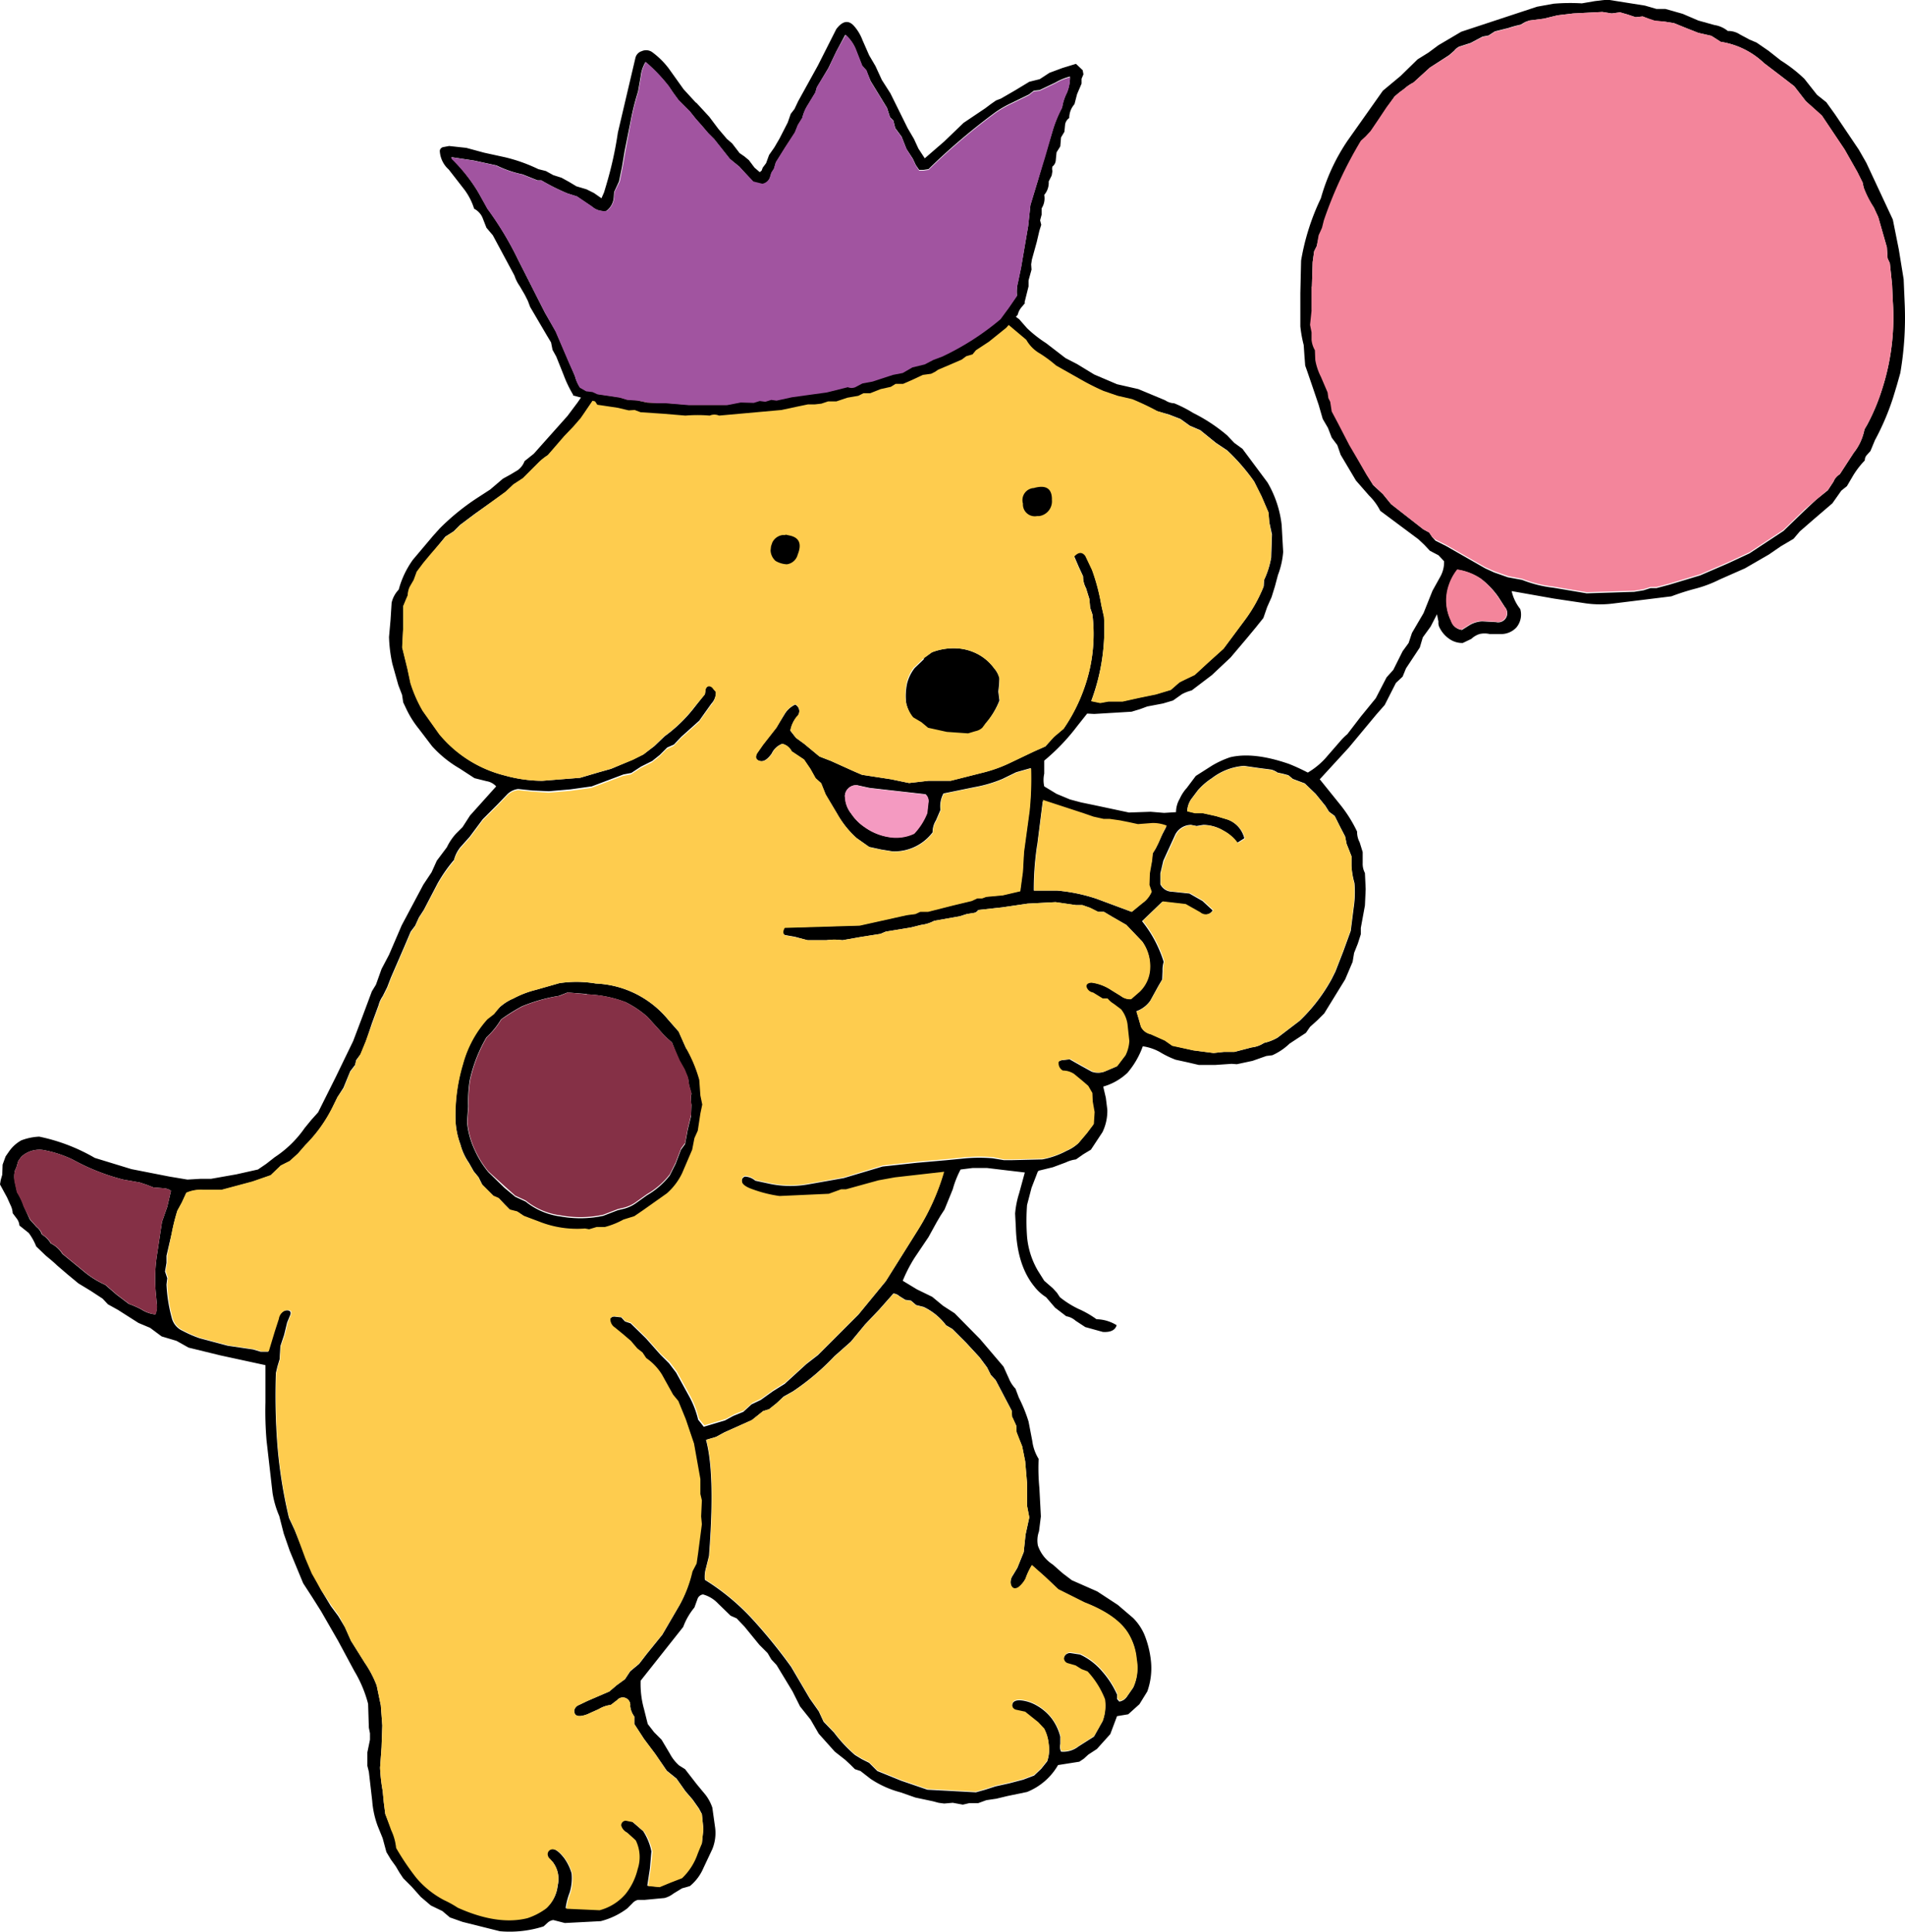
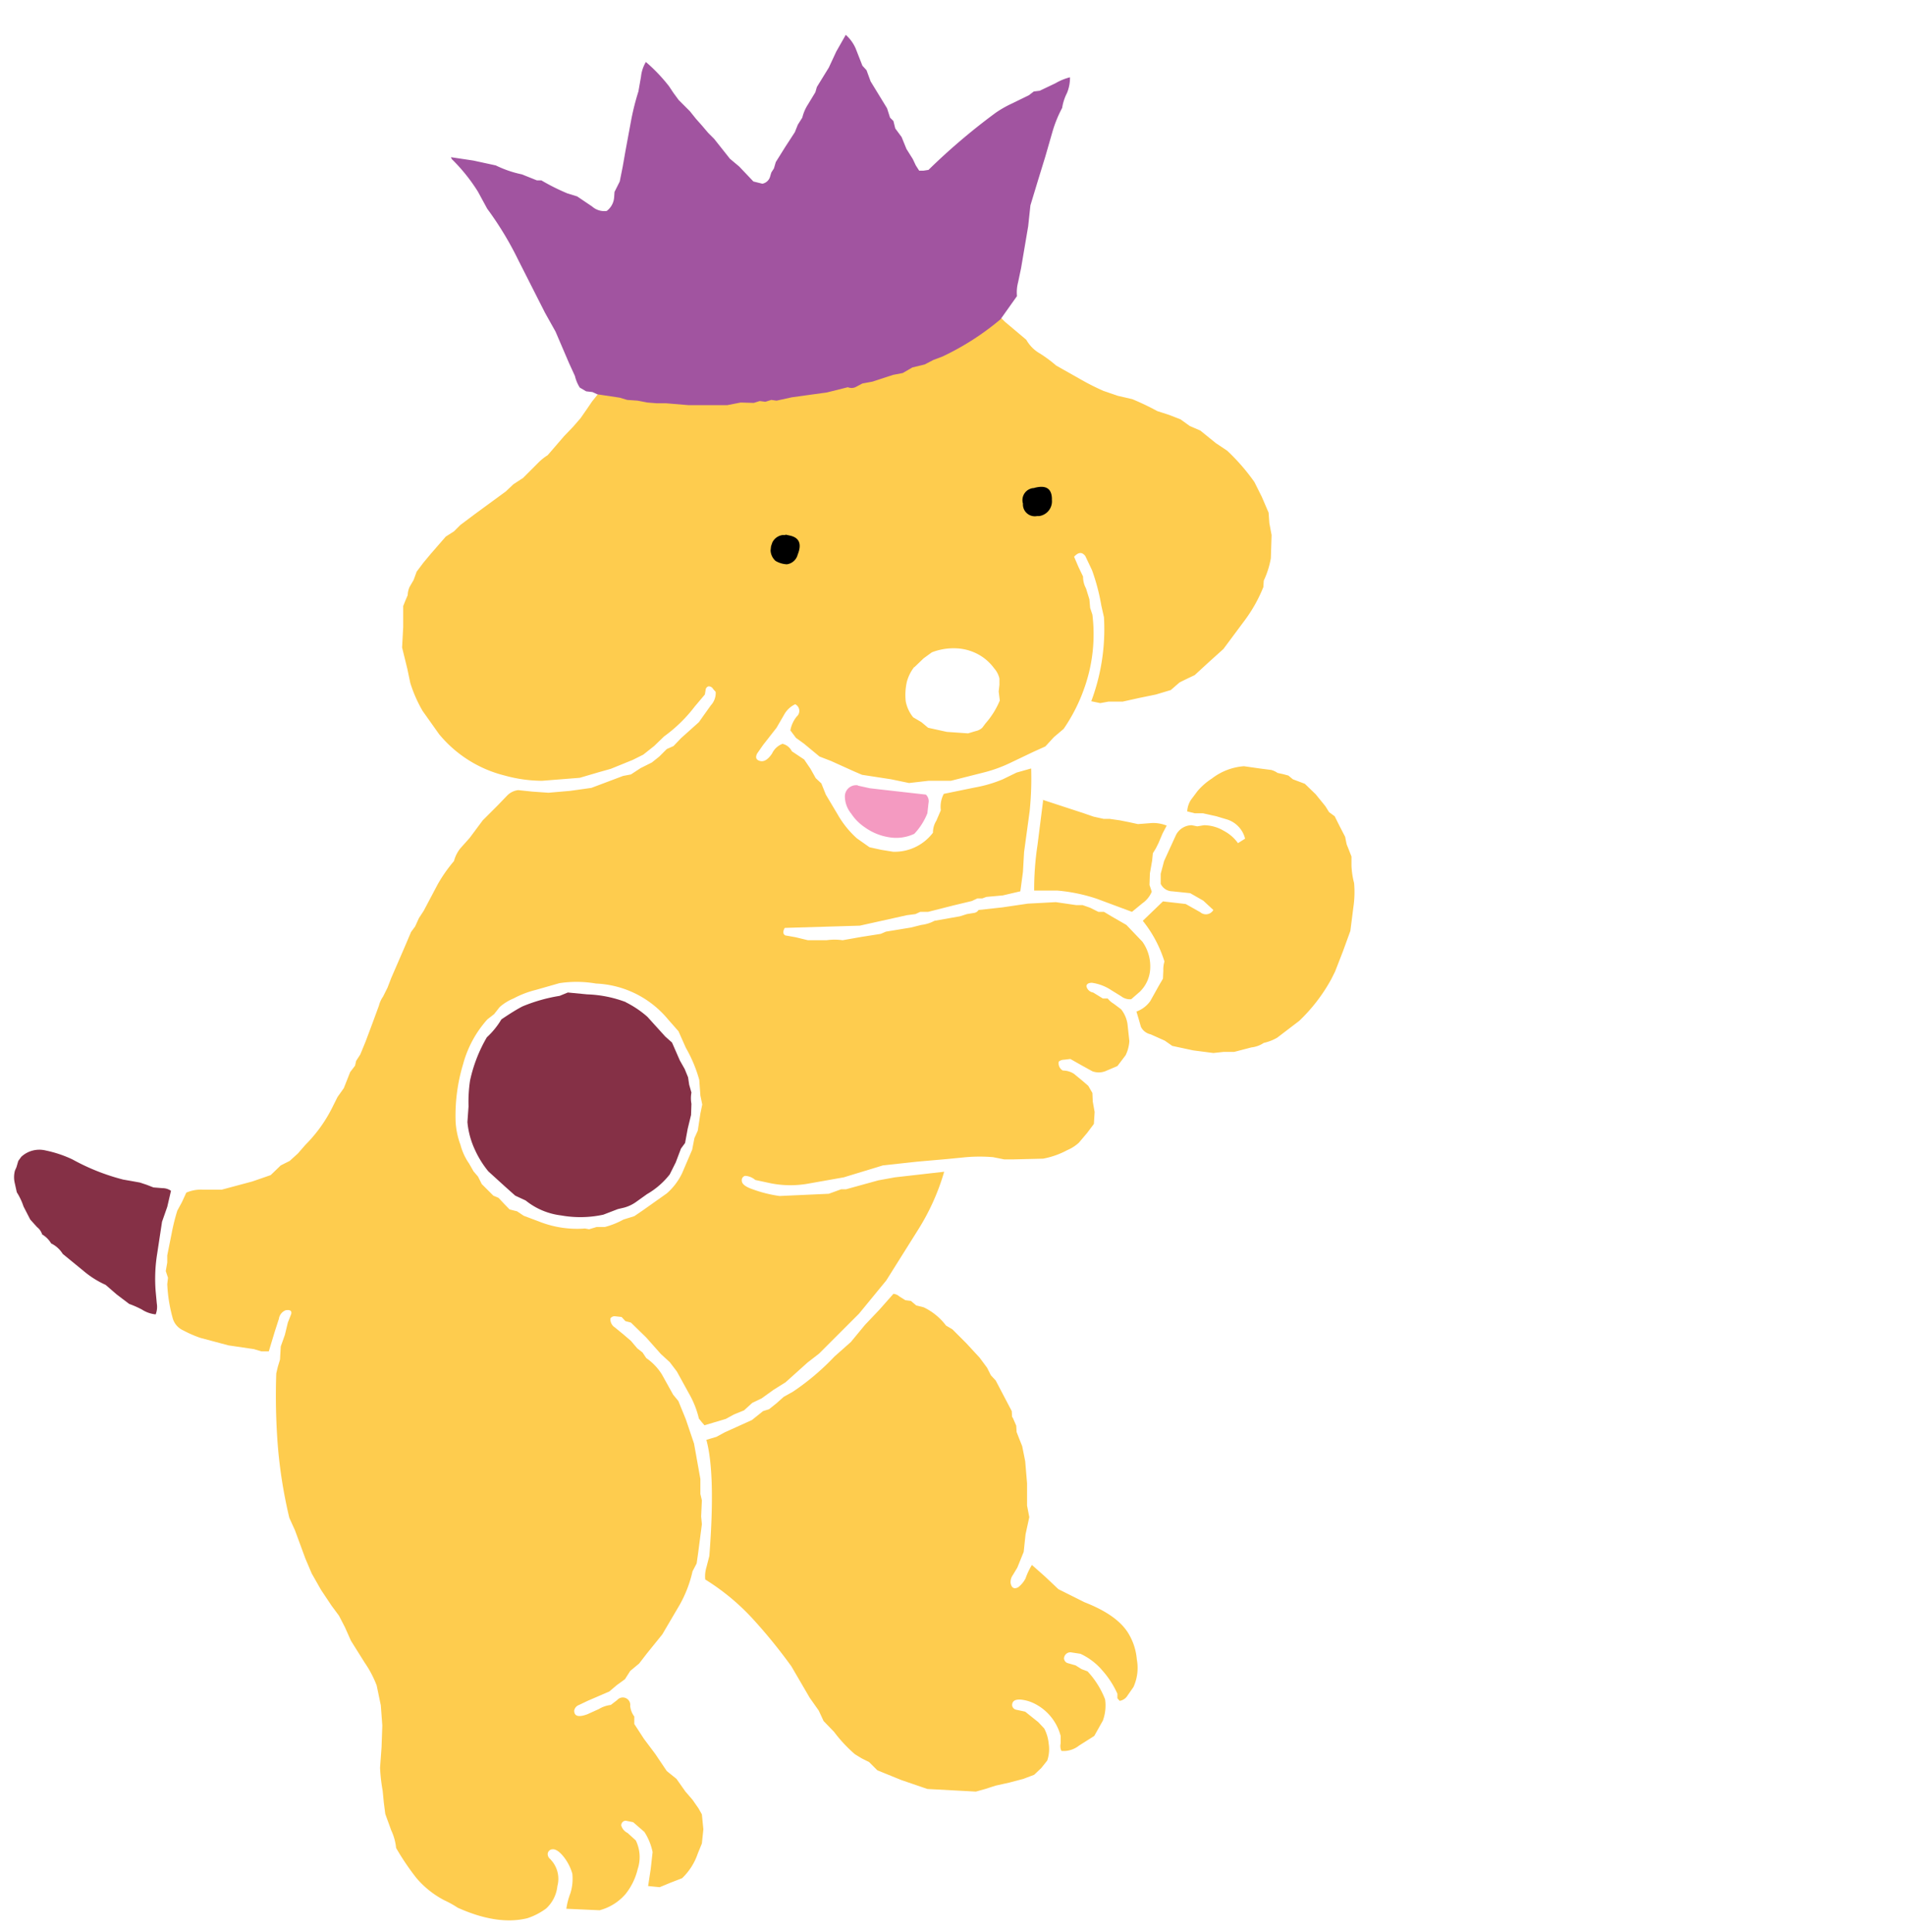
<svg xmlns="http://www.w3.org/2000/svg" id="Layer_1" data-name="Layer 1" viewBox="0 0 255.13 258.71">
  <defs>
    <style>.cls-1{fill:#fecc4e;}.cls-2{fill:#f3859b;}.cls-3{fill:#853046;}.cls-4{fill:#f49ac1;}.cls-5{fill:#a154a0;}</style>
  </defs>
  <title>party_hat_ballooned</title>
  <g id="_106" data-name=" 106">
-     <path d="M116.1,31.45l-1.65.15H113.3l-6,.6-2.1.5h-1.1l-2.85,1a39.4,39.4,0,0,0-6.35,3.3l-1.25.75L92,39l-1.8,1.2-1.1,1.25-1.3,1-1.9,2.2-1.75,2.2L82.25,49.6l-1,1.15-0.45,1.1-0.7,1-0.8,1-0.75,1.1-0.7,1.15-1,1.15-1.2,1.25L73.4,61a7.13,7.13,0,0,0-1.25,1L70,64.15,68.7,65l-1,.95-4.1,2.9-2,1.5-0.85.85-1.1.7-1.9,2.35-1,1.2-0.9,1.2-0.4,1.1-0.55.95a3,3,0,0,0-.25,1.1l-0.3.7L54,81.25V84L53.9,86.8l0.7,2.85L55,91.5a18.24,18.24,0,0,0,1.65,3.75l2.2,3.1a16.56,16.56,0,0,0,8.8,5.55,19,19,0,0,0,5,.7l5.05-.4,2.55-.75,1.6-.45,2.95-1.25,1.4-.7,1.45-1.1,1.35-1.3a19.57,19.57,0,0,0,4.1-4L94.4,93l0.1-.6a0.54,0.54,0,0,1,.4-0.5,0.67,0.67,0,0,1,.65.2l0.35,0.4a2.44,2.44,0,0,1-.65,1.8l-1,1.4-0.6.85-2.4,2.15-1,1.05-0.9.4-1,1-1,.8-1.5.75-1.3.85-1.05.2-4.25,1.6-2.85.4-2.9.25-2.2-.1-1.9-.2a2.47,2.47,0,0,0-1.5.75l-1.25,1.3-2,2-1.75,2.35-1.25,1.4a4.53,4.53,0,0,0-.85,1.7,19.78,19.78,0,0,0-2.2,3.15l-1.85,3.55-0.65,1L55.6,124,55,124.8l-0.85,2-1.8,4.15-0.5,1.3-0.6,1.2a3.68,3.68,0,0,0-.55,1.2l-0.9,2.45L49,139.5l-0.7,1.7L47.7,142l-0.15.65-0.65.85L46,145.7l-0.8,1.25-0.7,1.45a19.19,19.19,0,0,1-3.6,5l-1,1.15-1.1,1-1.2.6-1.35,1.3-2.45.85-4.1,1.1H27.15a4.88,4.88,0,0,0-2.2.4l-0.6,1.3-0.6,1.1a27.08,27.08,0,0,0-.75,3l-0.7,3,0,0.95-0.2,1.15,0.3,0.9-0.1.85a20.29,20.29,0,0,0,.7,4.45,2.55,2.55,0,0,0,1.45,1.75,15.6,15.6,0,0,0,2.3,1l3.75,1,3.4,0.5,1,0.3h1l0.8-2.65,0.55-1.7a1.46,1.46,0,0,1,.9-1.15q0.9-.15.75,0.5l-0.45,1.1-0.4,1.65-0.5,1.5-0.1,1.75-0.3,1-0.2.85a86.36,86.36,0,0,0,.2,9.65,63.85,63.85,0,0,0,1.55,9.75l0.75,1.6L41,208.7l0.85,2L43,212.95l1.3,2.15,1,1.35,0.9,1.5,0.8,1.8,1.85,2.95a14.37,14.37,0,0,1,1.6,3.05L51,228.4l0.2,2.7L51.1,234l-0.2,2.75a23,23,0,0,0,.35,3.1l0.15,1.55,0.2,1.55,0.85,2.1a7.2,7.2,0,0,1,.65,2.35,33.77,33.77,0,0,0,2.7,4,12.4,12.4,0,0,0,3.75,3q0.7,0.35,1.8,1,5.3,2.4,9.35,1.4a8.85,8.85,0,0,0,2.5-1.3,4.75,4.75,0,0,0,1.5-3,3.73,3.73,0,0,0-.7-3.15l-0.4-.4a0.86,0.86,0,0,1-.35-0.65,0.65,0.65,0,0,1,.55-0.65q0.7-.15,1.75,1.2a6.65,6.65,0,0,1,1,2.05,6.52,6.52,0,0,1-.25,2.55,9.44,9.44,0,0,0-.55,2.1l4.45,0.2a6.9,6.9,0,0,0,3.5-2.2,8.48,8.48,0,0,0,1.6-3.3A5.07,5.07,0,0,0,85,246.4l-1.1-1a1.62,1.62,0,0,1-.85-1,0.62,0.62,0,0,1,.59-0.65h0l1,0.2,1.5,1.3a7.91,7.91,0,0,1,1.1,2.7l-0.2,2.3-0.35,2.3,1.55,0.15,1.45-.6,1.55-.6a8.22,8.22,0,0,0,2.1-3.3L94,246.85l0.2-1.9-0.2-2-0.4-.75L92.75,241l-0.95-1.1-1.2-1.7-1.3-1.05-1.55-2.25-1.5-2-1.3-2v-1a2.84,2.84,0,0,1-.55-1.4,1,1,0,0,0-1.75-.8l-0.85.65a4,4,0,0,0-1.6.55l-1.55.7q-1.75.65-1.75-.5a1,1,0,0,1,.65-0.75l1.15-.55,2.9-1.25,1-.85,1.1-.8,0.7-1.05,1.2-1,1-1.3,2.1-2.6L91,215a16.49,16.49,0,0,0,1.65-4.45l0.55-1.05,0.2-1.4,0.5-3.9-0.1-1.05,0.1-2.15-0.2-.85v-2L92.9,193.4l-1.1-3.25-1-2.45-0.7-.85-1.5-2.7a7.43,7.43,0,0,0-2.1-2.2L86,181.2l-0.7-.55-0.85-1-1.05-.9-1.1-.9a1.3,1.3,0,0,1-.6-1.2,0.65,0.65,0,0,1,.6-0.3l0.9,0.1L83.7,177l0.75,0.25,2.05,2,1.95,2.2,1.15,1.15,0.95,1.25,1.65,3a12.43,12.43,0,0,1,1.3,3.3l0.4,0.5,0.35,0.45,2.85-.85,1.1-.6,1.35-.55,1.1-1,1.25-.6,1.6-1.15,1.6-1L108,182.7l1.55-1.2,1.3-1.3,4.1-4.1,3.65-4.45,4.3-6.85a30.44,30.44,0,0,0,3.45-7.7l-6.6.75-2.2.4-2,.55-2.35.65H112.7L111,160l-6.6.3a17.52,17.52,0,0,1-3.6-.9q-1.45-.5-1.45-1.15a0.58,0.58,0,0,1,.45-0.65,2.24,2.24,0,0,1,1.35.55l1.85,0.4a13.5,13.5,0,0,0,5.2.1l4.8-.85,5.2-1.55,4.6-.5,4-.35,2.55-.25a21.64,21.64,0,0,1,3.6,0l1.5,0.25h1.05l4.1-.1a11.17,11.17,0,0,0,3.25-1.15,5.34,5.34,0,0,0,1.55-1l1.1-1.3,0.9-1.2,0.1-1.6-0.25-1.4-0.05-1.15-0.55-.95-0.75-.65-1.15-1a2.72,2.72,0,0,0-1.5-.45,1.1,1.1,0,0,1-.55-1.2,1.14,1.14,0,0,1,.7-0.25l0.85-.1,1.5,0.85,1.45,0.8a2.48,2.48,0,0,0,1.7,0l1.65-.7,1.1-1.45a5,5,0,0,0,.5-1.9l-0.25-2.3a4.22,4.22,0,0,0-.85-1.95l-1-.75a2.85,2.85,0,0,1-.8-0.7h-0.65l-1.3-.8q-1-.35-0.85-0.95a0.55,0.55,0,0,1,.75-0.45,6.29,6.29,0,0,1,2.6,1l1.3,0.8a1.91,1.91,0,0,0,1.35.4l1.15-1a4.61,4.61,0,0,0,1.4-3.25,5.69,5.69,0,0,0-1.05-3.45l-2.1-2.2-2-1.15-1-.6h-0.8l-1.1-.55-1-.35h-0.85l-2.75-.4-3.75.2-3.4.5-3.2.35a0.83,0.83,0,0,1-.65.4l-0.9.15-0.95.3-3.4.6a4.91,4.91,0,0,1-1.75.55l-1.4.35-3.35.55-0.7.3-2.55.4-2.55.45a7.57,7.57,0,0,0-2.15,0h-2.5l-1.65-.45-1.4-.25q-0.45-.25-0.05-1l10.05-.3,6.3-1.4,1.15-.15,0.65-.3h1.05l3.35-.85,2.5-.6,0.75-.35h0.65l0.55-.2,2.2-.2,2.35-.55,0.35-2.6,0.15-2.65,0.75-5.5a43.23,43.23,0,0,0,.2-5.7l-1.95.55-1.85.9a17.6,17.6,0,0,1-3.75,1.1l-4.15.85a3.67,3.67,0,0,0-.4,2.2l-0.6,1.4a2.94,2.94,0,0,0-.45,1.6,6.42,6.42,0,0,1-5.35,2.55l-1.55-.25-1.6-.35-1.7-1.2a12.9,12.9,0,0,1-2.6-3.25l-1.55-2.6-0.6-1.5-0.75-.65-0.7-1.25-0.85-1.25-1.65-1.1a1.87,1.87,0,0,0-1.25-1,2.53,2.53,0,0,0-1.4,1.3q-0.85,1.2-1.6,1t-0.4-1l0.8-1.15,1.8-2.3,1.15-1.85a3.3,3.3,0,0,1,1.4-1.25,1,1,0,0,1,.2,1.65,4.09,4.09,0,0,0-.85,1.85l0.75,0.95,1.1,0.8,2.05,1.7,1.55,0.6,1.55,0.7,1.55,0.7,1.05,0.45,3.9,0.6,2.4,0.5,2.6-.3h2.95l4.55-1.15a18.74,18.74,0,0,0,3.3-1.2l3.25-1.55L140,100l1.15-1.3,1.3-1.1a23,23,0,0,0,2.8-5.55,21.52,21.52,0,0,0,1.05-9.75l-0.3-.9-0.1-1.15-0.45-1.45a3.3,3.3,0,0,1-.4-1.6l-0.6-1.3-0.6-1.4q0.85-.95,1.5-0.1l0.9,1.9a27.29,27.29,0,0,1,1.25,4.75l0.35,1.55a27.5,27.5,0,0,1-1.7,11.3l1.2,0.25,1.1-.2h1.9l2.25-.5,2.2-.45,2-.6,1.15-1q0.25-.15,2.05-1l1.9-1.75,2-1.8,2.9-3.9a19.66,19.66,0,0,0,2.45-4.4l0.05-.85a11.82,11.82,0,0,0,.95-3l0.1-3.1L170,70l-0.15-1.4-0.9-2.1-1-2a27.11,27.11,0,0,0-3.6-4.15l-1.5-1-2.1-1.7-1.4-.6-1.25-.9-1.55-.6-1.6-.45a34.85,34.85,0,0,0-3.35-1.55l-1.95-.45-1.9-.65a33.45,33.45,0,0,1-3.25-1.65l-3.1-1.75a17.8,17.8,0,0,0-2.15-1.55,4.86,4.86,0,0,1-1.85-1.85l-2.85-2.4a17.76,17.76,0,0,1-2.4-2.9l-1.15-1-1.2-1.1-1.15-1-1.2-1a25.75,25.75,0,0,0-5.2-2.45l-0.55-.4-0.5-.4a8.12,8.12,0,0,0-2.1-.6l-2.25-.5-0.8-.35m6.75,0.75L125,33l1.75,1a26.13,26.13,0,0,1,5.25,4.2l1.75,1.7,0.65,1,0.75,0.9,1.35,1,1.05,1.2a16.68,16.68,0,0,0,2.55,2l2.6,2,1.55,0.8,2.3,1.4,3.05,1.3,2.85,0.65,3.6,1.5a2.28,2.28,0,0,0,1.2.4,16.67,16.67,0,0,1,2.55,1.3,22.41,22.41,0,0,1,4.55,3l0.95,1,1.1,0.8,3.35,4.5a14.43,14.43,0,0,1,1.9,5.7l0.2,3.6a11.06,11.06,0,0,1-.7,3.1l-0.4,1.5L170.3,80l-0.6,1.35-0.5,1.45-1,1.25L167,85.5l-2.2,2.6-2.5,2.35-2.7,2.05a5.79,5.79,0,0,0-1.3.5l-1.2.85-1.35.4-2.1.4L152.7,95l-1.15.35-5,.3-0.95-.05-1.35,1.7a27.72,27.72,0,0,1-4.4,4.6v1.75a3.93,3.93,0,0,0,0,1.7l1.65,1,1.8,0.75,1.5,0.4,1.7,0.35,4.7,1,2.9-.1,1.8,0.15,1.6-.1A3.61,3.61,0,0,1,158,107a5.47,5.47,0,0,1,.95-1.45l1.2-1.6,2.2-1.4a12.78,12.78,0,0,1,2.4-1.1q3.15-.75,7.9.9,1.25,0.5,2.5,1.15a10.18,10.18,0,0,0,2.3-1.85l2-2.3a8.35,8.35,0,0,1,1-1L182.25,96l2-2.45,1.45-2.8,0.9-1,1.25-2.5,0.8-1.1,0.45-1.35,1.55-2.65,1.2-3,1-1.8a4,4,0,0,0,.55-2.15l-0.75-.8-1.15-.6-0.75-.8-0.8-.75-5.1-3.8a7.67,7.67,0,0,0-1.5-2.05l-1.75-2-2.05-3.45-0.45-1.3-0.75-1-0.5-1.3-0.7-1.2-0.55-1.9-0.9-2.65-0.6-1.75-0.3-.85-0.1-1.3-0.1-1.45a16.85,16.85,0,0,1-.45-2.5V39.3l0.1-4.35a31.17,31.17,0,0,1,2.65-8.35,26.42,26.42,0,0,1,3.6-7.75l4.7-6.65,2.4-2L189.85,8l1.45-.9,1.35-1,3.05-1.8,10.15-3.35,2.2-.4a26.29,26.29,0,0,1,3.8-.05l1.75-.3L215.25,0l5.05,0.8,1.55,0.45h1.2l2.3,0.65,2.1,0.9L229.6,3.4a3.77,3.77,0,0,1,1.8.8,2.8,2.8,0,0,1,1.6.45l1.3,0.7,0.95,0.4,1.6,1.1,1.65,1.3a19.36,19.36,0,0,1,3.15,2.45l1.7,2.15,1.25,1,1.15,1.6,3.2,4.75,1,1.75,3.55,7.6,0.8,4,0.65,4,0.15,3.55a43.61,43.61,0,0,1-.6,9l-0.45,1.6-0.5,1.65a33.63,33.63,0,0,1-2.45,5.75l-0.6,1.45L250,61a1,1,0,0,0-.25.7,11.52,11.52,0,0,0-1.55,2l-0.85,1.45-0.75.6-1.2,1.7-2.45,2.1-1.9,1.65-0.85,1-1.7,1-1.6,1.1-3.2,1.85-3.4,1.5a16.55,16.55,0,0,1-3.15,1.2,30.85,30.85,0,0,0-3.3,1.05l-7.7.95a13.75,13.75,0,0,1-3.7,0l-4.35-.65-5.65-1a5.93,5.93,0,0,0,1.15,2.4,2.68,2.68,0,0,1-.5,2.45,2.76,2.76,0,0,1-2.15.9H199.5a3,3,0,0,0-1.35,0,2.88,2.88,0,0,0-1.1.65l-1.15.55a3,3,0,0,1-1.8-.55,3.93,3.93,0,0,1-1.3-1.5,1.31,1.31,0,0,1-.15-0.8l-0.2-1-0.85,1.65-1.05,1.45-0.4,1.35-1.85,2.8-0.45,1.1-0.9.85-1.5,2.95-1.1,1.25-3.7,4.45-3.9,4.25,2.7,3.35a18.17,18.17,0,0,1,2.3,3.65,3,3,0,0,0,.35,1.45l0.4,1.3v1.45a2.61,2.61,0,0,0,.3,1.35l0.1,2.15-0.1,2.2-0.55,3v0.85l-0.4,1.25-0.5,1.25-0.2,1.2-1,2.35-2.8,4.55-0.9.9-1,.9-0.55.8-2.2,1.45a8.06,8.06,0,0,1-2.3,1.55l-0.8.1-1.85.65-2.1.45-0.7-.05-2.2.15h-2.2l-1.5-.35-1.6-.35a12.51,12.51,0,0,1-2.15-1.05,6.82,6.82,0,0,0-2.25-.75A11.26,11.26,0,0,1,151,143.7a7.87,7.87,0,0,1-3.25,1.85l0.35,1.5,0.2,1.6a6.52,6.52,0,0,1-.65,3L146.1,154l-1,.6-1,.7a4.37,4.37,0,0,0-1.35.4l-1.75.65-1.85.45-0.15.1-0.85,2.2-0.6,2.3a28.72,28.72,0,0,0,0,4.25,10.87,10.87,0,0,0,1.45,4.55l0.85,1.35,1.15,1,0.55,0.6,0.4,0.6a12.62,12.62,0,0,0,2.45,1.55,13,13,0,0,1,2.45,1.4,5.33,5.33,0,0,1,2.7.8q-0.3,1-1.85.9l-2.35-.65-1.3-.85a2.5,2.5,0,0,0-1.25-.6l-1.5-1.15-1.2-1.4a6.08,6.08,0,0,1-1.55-1.4q-2.35-2.85-2.5-7.9l-0.1-1.9a12.55,12.55,0,0,1,.55-2.75l0.75-2.75-2.55-.3-2.5-.3h-1.95l-1.6.2a13.09,13.09,0,0,0-1.05,2.65l-1.1,2.7-0.55.85-0.5.85-1.1,2-1.85,2.75a19.78,19.78,0,0,0-1.6,3.1l1.9,1.15,2.05,1,1.45,1.2,1.55,1,3.4,3.45,3.15,3.7,0.7,1.55A4.38,4.38,0,0,0,136,186l0.45,1.2a20.11,20.11,0,0,1,1.3,3.2l0.5,2.6a6,6,0,0,0,.85,2.4,27.15,27.15,0,0,0,.1,3.9l0.2,3.8-0.25,2A3.59,3.59,0,0,0,139,207a4.89,4.89,0,0,0,2,2.55l1.3,1.15,1.25,0.95,3.4,1.5,2.75,1.8,2.05,1.75a7.16,7.16,0,0,1,1.5,2.2,13,13,0,0,1,.9,3.65,9.27,9.27,0,0,1-.5,4l-1.05,1.7-1.5,1.35-1.5.25-0.9,2.4-1.8,2-1.15.75-0.6.55-0.6.4-2.85.45a8.39,8.39,0,0,1-4.15,3.6l-2.65.55-1.45.35-1.35.2-1.1.4H129.8l-0.85.2-1.35-.25-1.15.1-0.75-.1-0.75-.2-2.35-.5-2-.7a13.26,13.26,0,0,1-4-1.8l-1.35-1.05-0.75-.25-0.6-.6-0.7-.65-1.4-1.1-2.15-2.4-1.1-1.9-1.4-1.75-0.5-1-0.5-1L104,223l-0.7-.75-0.5-.85-1.1-1.1-2-2.45-1.05-1.1-0.8-.35-1.7-1.65a4.35,4.35,0,0,0-2-1.2,0.92,0.92,0,0,0-.75.65l-0.4,1.1a8.93,8.93,0,0,0-1.5,2.6L85.8,225.1a12.41,12.41,0,0,0,.45,3.8l0.5,2L87.6,232l1,1,1.1,1.85a5.68,5.68,0,0,0,1.25,1.6l0.8,0.5,1.55,2,1.2,1.45a6,6,0,0,1,.9,1.7l0.35,2.5a5.72,5.72,0,0,1-.35,3.05l-1.2,2.55a6.31,6.31,0,0,1-1.8,2.4l-0.5.15-0.55.15-1.15.7a3.33,3.33,0,0,1-1.2.6l-2.65.25h-0.9a1.41,1.41,0,0,0-.75.45l-0.7.7a10,10,0,0,1-3.55,1.7l-4.8.25-1.55-.4a1.41,1.41,0,0,0-.75.35l-0.55.5a14.88,14.88,0,0,1-5.85.65l-5-1.25-1.7-.6-1-.85-1.55-.75-1.35-1.15-1.2-1.35L54,251.55l-0.5-.75-0.5-.85-0.65-.9-0.6-1-0.5-1.85-0.65-1.6a12.27,12.27,0,0,1-.75-3.4l-0.45-3.9-0.2-.8v-1.8l0.35-1.7v-0.85l-0.15-.75-0.1-3.2a16.66,16.66,0,0,0-1.85-4.4l-2.15-4-2.3-4-1.2-1.9-1.2-1.85-1.8-4.35-0.8-2.3-0.6-2.35a12.87,12.87,0,0,1-.9-3.1l-0.8-7a46.78,46.78,0,0,1-.15-5.1v-5l-6-1.3-4.3-1.05-1.6-.9-2-.6-1.55-1.15-1.55-.65-2.75-1.75-1.35-.75-0.7-.75-1.6-1.05-1.65-1-1.45-1.2-1.4-1.2q-0.4-.4-1.5-1.3l-1.3-1.25a7.88,7.88,0,0,0-1-1.8l-1.25-1a1.73,1.73,0,0,0-.3-0.85l-0.6-.8a2.77,2.77,0,0,0-.3-1.1l-0.45-1L0,158.65l0.1-.6,0.2-.7L0.35,156l0.4-1.1,0.45-.65a4.9,4.9,0,0,1,1.65-1.5,7.74,7.74,0,0,1,2.4-.5,24.79,24.79,0,0,1,7.45,2.85l4.9,1.5,5.1,1,2.4,0.4,1.7-.1h1.45l3.4-.6,2.9-.65,1.1-.75,1.15-.9a14.66,14.66,0,0,0,4-3.9l0.9-1.1,0.9-1,2.35-4.7,2.35-4.85,1.25-3.3,1.25-3.35,0.55-.9,0.75-2.1,1-1.9,1.7-3.95,2.9-5.45,1.1-1.65,0.7-1.55,1.35-1.8a7.39,7.39,0,0,1,1.25-1.85l0.85-.85,1-1.55,3.5-3.9a2.22,2.22,0,0,0-1.3-.7l-1.6-.4-2-1.3a15.21,15.21,0,0,1-3.7-3l-1.75-2.3a13.24,13.24,0,0,1-1.65-2.6L54,94.1l-0.15-1-0.5-1.3-0.8-2.85a19.36,19.36,0,0,1-.45-3.6l0.2-2.25,0.15-2.35A3.77,3.77,0,0,1,53.4,79a12.31,12.31,0,0,1,1.9-4L58,71.8l0.9-1a31.21,31.21,0,0,1,4.9-4l1.85-1.2,1.7-1.45,1-.55,1-.6a2.64,2.64,0,0,0,.9-1.2l1.25-1,1.2-1.35,3.3-3.7,1.35-1.8,2.2-3.2,0.85-1.3,2.35-3.35,0.7-.6,0.5-.85L85.2,43.3a29.71,29.71,0,0,1,7.75-6.85q4.6-2.7,7.65-4.15l2-.55,2.1-.55,2.15-.6,2.1-.4h1.4l1.5-.2h1.55l1.6-.1h1.45l1.3,0.4,2.8,0.75a18.56,18.56,0,0,1,2.35,1.1m52.85,9.4-0.2,1.9,0.2,1v1a3.46,3.46,0,0,0,.45,1.4l0.05,1.35a8,8,0,0,0,.75,2.25l0.9,2.1L178,53.3l0.25,0.5,0.2,1.3,0.85,1.6,1.5,2.9,1.3,2.35,0.95,1.65L183.9,65l1.3,1.2,1.1,1.35,4.35,3.4,0.75,0.4,0.4,0.6,0.45,0.5,1.4,0.7,5.25,3,1.2,0.55,1.85,0.65,1.9,0.35a16.55,16.55,0,0,0,4.2,1.05l4.45,0.75,6.35-.2,1.25-.2,0.95-.3h0.8l1.7-.45,4.15-1.25,3.7-1.6,2.9-1.35,4.55-3,1.4-1.35,1.45-1.4,1.55-1.45,1.55-1.25,0.75-1.15a2,2,0,0,1,.85-1l1.85-2.85a7.22,7.22,0,0,0,1.45-3.15l0.35-.6a27.36,27.36,0,0,0,2-4.75,31.32,31.32,0,0,0,1.45-11.8l-0.1-2.25-0.3-2.85-0.3-.65-0.1-1.5-1.15-4-0.6-1.3a13.15,13.15,0,0,1-1.35-2.65l-0.15-.7-0.7-1.4-1.7-3L244,15.55l-1-.9-1.15-1.05-1.55-2-1.95-1.5-2.1-1.6a10.78,10.78,0,0,0-5.8-2.85l-1.25-.8-1.75-.4L225.8,3.8l-1.6-.65-1.25-.2-1.35-.1-0.75-.25L220,2.25l-0.95.1L218,2l-1.05-.3-1.1.15-1.25-.2-3.9.2-2.1.25-1.85.45-1.95.25L204.25,3l-0.6.35a14.79,14.79,0,0,0-1.65.45l-1.8.45-0.85.55-0.8.15-1.6.85-1.55.5a2.07,2.07,0,0,0-.65.55l-0.7.6L191.5,9.1l-2.2,2a6.07,6.07,0,0,0-1.3.9,11.3,11.3,0,0,0-1.25,1l-1,1.45-1.1,1.65-1.05,1.55-0.65.7-0.65.6a55.29,55.29,0,0,0-4.95,10.7l-0.25,1-0.45,1L176.35,33l-0.35.7-0.2,1.45-0.1,3.25v3.2M21.8,159.15l-1.25-.1-0.9-.35-0.9-.3-1.1-.2L16.5,158a28.83,28.83,0,0,1-6.8-2.7,15.92,15.92,0,0,0-3.6-1.2,3.56,3.56,0,0,0-3.25.85l-0.4.55-0.25.85L2,156.8a3.43,3.43,0,0,0,0,1.55l0.3,1.35a8.51,8.51,0,0,1,.9,1.9L4,163.35l0.9,1a2.07,2.07,0,0,1,.7,1,3.36,3.36,0,0,1,1.2,1.2,3.72,3.72,0,0,1,1.55,1.4l2.75,2.25a12.48,12.48,0,0,0,3,1.9l1.5,1.3,1.65,1.25a12.72,12.72,0,0,1,1.7.75,4.13,4.13,0,0,0,1.85.65A2.78,2.78,0,0,0,21,174.6L20.85,173a21.2,21.2,0,0,1,.15-4.75l0.7-4.6,0.7-2,0.5-2.15a2,2,0,0,0-1.1-.35m56.8-26-2.6-.2-1.15.45a22,22,0,0,0-4.95,1.4,25.06,25.06,0,0,0-2.8,1.75,10.76,10.76,0,0,1-1.95,2.4,19.68,19.68,0,0,0-2.25,5.8,19.14,19.14,0,0,0-.2,3.45l-0.15,2.1a11.14,11.14,0,0,0,1,3.7,13.08,13.08,0,0,0,1.85,3l2.15,2.1L69,160.3l1.4,0.65a9.32,9.32,0,0,0,4.75,2,14.59,14.59,0,0,0,5.65-.1l1.95-.75,0.85-.2a5,5,0,0,0,1.65-.8l1.4-1a10.55,10.55,0,0,0,3.05-2.65l0.8-1.6,0.7-1.85,0.55-.75,0.35-1.9,0.45-1.85,0.05-1.5a4.15,4.15,0,0,1,0-1.5l-0.3-1.05-0.15-1-0.45-1.1L91,142.2l-1-2.55-0.9-.8-2.4-2.65a13.41,13.41,0,0,0-2.9-1.95,16,16,0,0,0-5.2-1.05m13.35,7.25a18.65,18.65,0,0,1,1.8,4.3l0.15,2.1,0.25,1.2-0.25,1.2-0.35,2.3-0.45,1-0.35,1.55-1.35,3.2a8.46,8.46,0,0,1-2.05,2.7l-3.25,2.3L85,163l-1.45.45a10.89,10.89,0,0,1-2.5,1H80l-1,.3-0.55-.1a13.81,13.81,0,0,1-6.2-.95l-2-.75-0.9-.6-1-.25-0.75-.75-0.75-.8-0.7-.3-1.55-1.55-0.5-1-0.65-.8-0.65-1.15a7.93,7.93,0,0,1-1.15-2.5,10.54,10.54,0,0,1-.65-3.1,23.77,23.77,0,0,1,1-7.7,14.71,14.71,0,0,1,3.25-6l0.9-.7,0.8-.85a6.64,6.64,0,0,1,1.8-1.15,13,13,0,0,1,3-1.15l3.15-.9a15.38,15.38,0,0,1,4.9.05,13.24,13.24,0,0,1,9.65,4.8l1.45,1.65,1,2.25m47-27.25a39.72,39.72,0,0,0-.45,6.1h3.1a22.78,22.78,0,0,1,5.3,1.1l4.7,1.75,1.4-1.15a3.54,3.54,0,0,0,1.25-1.55L154,119l-0.15-.45L153.9,117l0.35-1.65,0.1-1,0.4-.65,0.35-.7,0.55-1.2,0.55-1.05a5,5,0,0,0-1.9-.35l-1.95.15-1.15-.25L150,110.1l-1.4-.2h-0.8l-1.35-.3-1.3-.45-5.5-1.8-0.75,5.95m16.5,5.15a1.74,1.74,0,0,0,1.55,1l2.35,0.25,1.75,1,1.35,1.25a1.15,1.15,0,0,1-1.57.43l-0.18-.13-1.95-1.1-3.05-.35-2.7,2.6a16.49,16.49,0,0,1,2.9,5.45,3.62,3.62,0,0,0-.15,1.2l-0.05,1.15-0.5.85-1.1,2a3.88,3.88,0,0,1-1.85,1.4l0.3,1,0.3,1.05a1.89,1.89,0,0,0,1.3,1l1.9,0.85,1,0.7,2.85,0.65,2.7,0.35,1.4-.15h1.4l2.3-.6a3.66,3.66,0,0,0,1.65-.6,6.34,6.34,0,0,0,1.8-.7l2.95-2.25a22.89,22.89,0,0,0,4.3-5.6l0.5-1,1.05-2.7,1-2.75,0.4-3.15a13.82,13.82,0,0,0,.1-3.25A11,11,0,0,1,181,116v-1.3l-0.35-.9-0.3-.75-0.2-1-0.7-1.35-0.7-1.4-0.75-.55-0.5-.8-1.3-1.6-1.45-1.4-1.6-.6-0.6-.5-0.75-.2-0.7-.15a2.6,2.6,0,0,0-.85-0.4l-1.55-.2-2.1-.3a8,8,0,0,0-4.3,1.65,8.87,8.87,0,0,0-1.9,1.65l-0.9,1.2a3.16,3.16,0,0,0-.5,1.55l1,0.25H161l1.8,0.4,1.5,0.45a3.6,3.6,0,0,1,2.35,2.55l-0.95.6a5.49,5.49,0,0,0-1.9-1.65,5.25,5.25,0,0,0-2.65-.75l-0.9.15-0.75-.15a2.39,2.39,0,0,0-2.1,1.3l-1.1,2.4-0.5,1.1L155.4,117v1.3M123.7,88.2l1.1-.8a8.08,8.08,0,0,1,3.75-.5,6.77,6.77,0,0,1,2.6.85,6.47,6.47,0,0,1,2,1.8,3.09,3.09,0,0,1,.7,1.35l-0.05.85-0.1.9,0.15,1.2a11,11,0,0,1-1.85,3.1l-0.4.7a1.9,1.9,0,0,1-.9.45l-1,.3-2.85-.2-2.5-.55-0.9-.75-1.1-.65a4.78,4.78,0,0,1-1-2.15,8,8,0,0,1,.15-2.6,5.6,5.6,0,0,1,1-2l1.25-1.2M113.2,106.75A3.71,3.71,0,0,0,114,109a6.58,6.58,0,0,0,1.8,1.8,7.54,7.54,0,0,0,3.15,1.3,5.7,5.7,0,0,0,3.45-.45,8.65,8.65,0,0,0,1.75-2.75l0.15-1.35a1.22,1.22,0,0,0-.35-1.15l-6.2-.7-1.3-.15-1.6-.35a1.51,1.51,0,0,0-1.7,1.5M198.4,77.6a7.54,7.54,0,0,0-3.2-1.25,6.89,6.89,0,0,0-1.1,2,6.32,6.32,0,0,0-.35,2.75,6.25,6.25,0,0,0,.6,2.1,1.7,1.7,0,0,0,1.45,1.2l0.95-.6a3.61,3.61,0,0,1,1.75-.55l1.85,0.1a1.22,1.22,0,0,0,1.2-2l-0.9-1.4a11,11,0,0,0-2.25-2.35M135.5,188.95l-1.05-2-1.1-2.1-0.65-.7-0.5-1-1-1.35-1.8-1.95L127.55,178l-0.85-.5a8.16,8.16,0,0,0-3-2.45l-1-.25-0.7-.6-0.75-.1-0.8-.5a1.37,1.37,0,0,0-.8-0.35l-1.9,2.15-1.9,2-1.9,2.3-2.2,1.95a32.7,32.7,0,0,1-5.55,4.7l-1.25.7-0.95.9-1,.8-0.8.25-1.5,1.2L97,191.85l-1.1.6-1.35.4q1.25,4.55.4,15.55L94.55,210a4.12,4.12,0,0,0-.15,1.6,30.33,30.33,0,0,1,6.35,5.25,70.24,70.24,0,0,1,5.2,6.4l2.5,4.25,1.2,1.7,0.65,1.4,1.4,1.45a18.93,18.93,0,0,0,2.8,3l0.9,0.55,1,0.5,1.1,1.1,3.2,1.3,3.5,1.2,6.5,0.35,1.25-.35,1.4-.45,1.8-.4,1.9-.5,1.45-.55,0.95-.9,0.8-1a4.68,4.68,0,0,0,.2-2.25,5.52,5.52,0,0,0-.6-2.05l-0.8-.85-1.75-1.4-1.15-.25a0.69,0.69,0,0,1-.6-0.6q0-.9,1.3-0.75a5.22,5.22,0,0,1,1.85.6,6.68,6.68,0,0,1,2.1,1.75A6.82,6.82,0,0,1,142,232.6v1a1.54,1.54,0,0,0,.1,1,3.29,3.29,0,0,0,2.35-.7l2.05-1.3,1.15-2.05a5.86,5.86,0,0,0,.3-2.85,11.72,11.72,0,0,0-2.35-3.75l-0.8-.3-0.8-.5-1.05-.3a0.7,0.7,0,0,1-.5-0.65,0.86,0.86,0,0,1,.9-0.8l1.3,0.2a8.59,8.59,0,0,1,2.95,2.25,12.23,12.23,0,0,1,2,3.1v0.6l0.3,0.35a1.49,1.49,0,0,0,1.05-.7l0.8-1.15a6.19,6.19,0,0,0,.45-3.7,7.93,7.93,0,0,0-1-3.4q-1.45-2.55-5.95-4.3l-3.5-1.75-1.8-1.7-1.75-1.55a9.25,9.25,0,0,0-.85,1.8,3.57,3.57,0,0,1-1,1.2q-0.8.4-1-.55a1.61,1.61,0,0,1,.3-1.1l0.6-1,0.85-2.1,0.25-2.35,0.5-2.3-0.3-1.55v-3l-0.25-2.95-0.4-2-0.4-1-0.35-.9-0.05-.9-0.55-1.15-0.05-.85" transform="translate(0 -0.05)" />
    <path class="cls-1" d="M116.9,31.8l2.25,0.5a8.12,8.12,0,0,1,2.1.6l0.5,0.4,0.55,0.4a25.75,25.75,0,0,1,5.2,2.45l1.2,1,1.15,1,1.2,1.1,1.15,1a17.76,17.76,0,0,0,2.4,2.9l2.85,2.4a4.86,4.86,0,0,0,1.85,1.85A17.8,17.8,0,0,1,141.45,49l3.1,1.75a33.45,33.45,0,0,0,3.25,1.65l1.9,0.65,1.95,0.45a34.85,34.85,0,0,1,3.35,1.6l1.55,0.5,1.55,0.6,1.25,0.9,1.4,0.6,2.1,1.7,1.5,1A27.11,27.11,0,0,1,168,64.6l1,2,0.9,2.1L170,70.1l0.3,1.6-0.1,3.1a11.82,11.82,0,0,1-.95,3l-0.05.85a19.66,19.66,0,0,1-2.45,4.4l-2.9,3.9-2,1.8L160,90.45q-1.8.85-2.05,1l-1.15,1-2,.6-2.2.45-2.25.5h-1.9l-1.1.2-1.2-.25a27.5,27.5,0,0,0,1.7-11.25l-0.35-1.55a27.29,27.29,0,0,0-1.25-4.75l-0.9-1.9q-0.65-.85-1.5.1l0.6,1.4,0.6,1.25a3.3,3.3,0,0,0,.4,1.6l0.45,1.45,0.1,1.15,0.3,0.9a21.52,21.52,0,0,1-1.05,9.75,23,23,0,0,1-2.8,5.55l-1.3,1.1L140,100l-1.55.7-3.25,1.55a18.74,18.74,0,0,1-3.3,1.2l-4.55,1.15h-3l-2.6.3-2.4-.5-3.9-.6-1.05-.45-1.55-.7-1.55-.7-1.55-.6-2.05-1.7-1.1-.8-0.75-1a4.09,4.09,0,0,1,.85-1.85,1,1,0,0,0-.2-1.65,3.3,3.3,0,0,0-1.4,1.25L104,97.5l-1.8,2.3-0.8,1.15q-0.4.8,0.4,1t1.6-1a2.53,2.53,0,0,1,1.4-1.3,1.87,1.87,0,0,1,1.25,1l1.65,1.1,0.85,1.25,0.7,1.25,0.75,0.7,0.6,1.5,1.55,2.6a12.9,12.9,0,0,0,2.6,3.25l1.7,1.2,1.6,0.35,1.55,0.25a6.42,6.42,0,0,0,5.35-2.55,2.94,2.94,0,0,1,.45-1.6l0.6-1.4a3.67,3.67,0,0,1,.4-2.2l4.15-.85a17.6,17.6,0,0,0,3.75-1.1l1.85-.9,1.95-.55a43.23,43.23,0,0,1-.2,5.7l-0.75,5.5L137,116.8l-0.35,2.6-2.35.55-2.2.2-0.55.2H130.9l-0.75.35-2.5.6-3.35.85h-1.05l-0.65.3-1.15.15-6.3,1.4-10.05.3q-0.4.7,0.05,1l1.4,0.25,1.65,0.4h2.5a7.57,7.57,0,0,1,2.15,0l2.55-.45,2.55-.4,0.7-.3,3.35-.55,1.4-.35a4.91,4.91,0,0,0,1.75-.55l3.4-.6,0.95-.3,0.9-.15a0.83,0.83,0,0,0,.65-0.4l3.2-.35,3.4-.5,3.75-.2,2.75,0.4H145l1,0.35,1.1,0.55h0.75l1,0.6,2,1.15,2.15,2.25a5.69,5.69,0,0,1,1.05,3.45,4.61,4.61,0,0,1-1.4,3.25l-1.15,1a1.91,1.91,0,0,1-1.35-.4l-1.3-.8a6.29,6.29,0,0,0-2.6-1q-0.7,0-.75.45a1.08,1.08,0,0,0,.9.85l1.3,0.8h0.65a2.85,2.85,0,0,0,.8.7l1,0.75a4.22,4.22,0,0,1,.85,1.95l0.25,2.3a5,5,0,0,1-.5,1.9l-1.1,1.45-1.65.7a2.48,2.48,0,0,1-1.7,0l-1.45-.8-1.5-.85-0.85.1a1.14,1.14,0,0,0-.7.25,1.1,1.1,0,0,0,.55,1.2,2.72,2.72,0,0,1,1.5.45L145,144.8l0.75,0.65,0.55,0.95,0.05,1.15,0.25,1.4-0.1,1.6-0.9,1.2-1.1,1.3a5.34,5.34,0,0,1-1.55,1,11.17,11.17,0,0,1-3.25,1.15l-4.1.1h-1.1L133,155a21.64,21.64,0,0,0-3.6,0l-2.55.25-4,.35-4.6.5L113,157.7l-4.8.85a13.5,13.5,0,0,1-5.2-.1l-1.85-.4a2.24,2.24,0,0,0-1.35-.55,0.58,0.58,0,0,0-.45.65q0,0.65,1.45,1.15a17.52,17.52,0,0,0,3.6.9l6.6-.3,1.65-.6h0.65l2.35-.65,2-.55,2.2-.4,6.6-.75a30.44,30.44,0,0,1-3.45,7.7l-4.3,6.85-3.65,4.45L111,180l-1.3,1.3-1.55,1.2-2.95,2.65-1.6,1-1.6,1.15-1.25.6-1.1,1-1.35.55-1.1.6-2.85.85L94,190.5l-0.4-.5a12.43,12.43,0,0,0-1.3-3.3l-1.65-3-0.95-1.25-1.2-1.1-1.95-2.2-2.05-2-0.75-.2-0.5-.55-0.9-.1a0.65,0.65,0,0,0-.6.3,1.3,1.3,0,0,0,.6,1.2l1.1,0.9,1.05,0.9,0.85,1,0.7,0.55,0.5,0.75a7.43,7.43,0,0,1,2.1,2.2l1.5,2.7,0.7,0.85,1,2.45,1.1,3.25,0.85,4.75v2l0.2,0.85-0.1,2.15,0.1,1.05L93.5,208l-0.2,1.4-0.55,1.05a16.49,16.49,0,0,1-1.7,4.45l-2.35,4-2.1,2.6-1,1.3-1.2,1-0.7,1.1-1.1.8-1,.85-2.9,1.25-1.15.55a1,1,0,0,0-.65.75q0,1.15,1.75.5l1.55-.7a4,4,0,0,1,1.6-.55l0.85-.65a1,1,0,0,1,1.75.8,2.84,2.84,0,0,0,.55,1.4v1l1.3,2,1.5,2,1.55,2.3,1.3,1.05,1.2,1.7,0.95,1.1,0.8,1.15L94,243l0.2,2L94,246.9l-0.55,1.35a8.22,8.22,0,0,1-2.1,3.3l-1.55.6-1.45.6-1.55-.15,0.35-2.3,0.25-2.25a7.91,7.91,0,0,0-1.1-2.7l-1.5-1.3-1-.2a0.62,0.62,0,0,0-.6.64h0a1.62,1.62,0,0,0,.85,1l1.1,1a5.07,5.07,0,0,1,.25,3.85,8.48,8.48,0,0,1-1.6,3.3,6.9,6.9,0,0,1-3.5,2.2l-4.45-.2a9.44,9.44,0,0,1,.55-2.1,6.52,6.52,0,0,0,.25-2.6,6.65,6.65,0,0,0-1-2.05q-1-1.35-1.75-1.2a0.65,0.65,0,0,0-.55.65,0.86,0.86,0,0,0,.35.65L74,249.35a3.73,3.73,0,0,1,.65,3.25,4.75,4.75,0,0,1-1.5,3,8.85,8.85,0,0,1-2.5,1.3q-4,1-9.35-1.4a13.43,13.43,0,0,0-1.8-1,12.4,12.4,0,0,1-3.75-3,33.77,33.77,0,0,1-2.7-4,7.2,7.2,0,0,0-.65-2.35l-0.8-2.2-0.2-1.55-0.15-1.55a23,23,0,0,1-.35-3.1L51.1,234l0.1-2.9L51,228.4l-0.55-2.65a14.37,14.37,0,0,0-1.6-3.05L47,219.75l-0.8-1.8-0.8-1.55-1-1.35-1.4-2.1-1.25-2.2-0.85-2-1.4-3.8-0.75-1.65a63.85,63.85,0,0,1-1.55-9.75,86.36,86.36,0,0,1-.2-9.6l0.2-.85,0.3-1,0.1-1.75,0.55-1.55,0.4-1.65L39,176q0.15-.65-0.75-0.5a1.46,1.46,0,0,0-.9,1.15l-0.55,1.7L36,181H35l-1-.3-3.4-.5-3.75-1a15.6,15.6,0,0,1-2.3-1,2.55,2.55,0,0,1-1.45-1.75,20.29,20.29,0,0,1-.7-4.45l0.1-.85-0.3-.9,0.2-1.15,0-.95L23,165.15a27.08,27.08,0,0,1,.75-3l0.6-1.1,0.6-1.3a4.88,4.88,0,0,1,2.2-.4H29.7l4.1-1.1,2.45-.85,1.35-1.3,1.2-.6,1.1-1,1-1.15a19.19,19.19,0,0,0,3.6-5l0.7-1.4,0.85-1.2,0.85-2.15,0.65-.85,0.15-.65,0.55-.85,0.7-1.7,0.9-2.4,0.9-2.45a3.68,3.68,0,0,1,.55-1.2l0.6-1.2,0.5-1.3,1.8-4.15,0.85-2,0.55-.75,0.5-1.1,0.65-1,1.85-3.5a19.78,19.78,0,0,1,2.2-3.15,4.53,4.53,0,0,1,.85-1.7l1.25-1.4,1.75-2.35,2-2,1.25-1.3a2.47,2.47,0,0,1,1.5-.75l1.9,0.2,2.15,0.15,2.9-.25,2.85-.4,4.25-1.6,1.05-.2,1.3-.85,1.5-.75,1-.8,1-1,0.9-.4,1-1.05,2.4-2.15,0.6-.85,1-1.4a2.44,2.44,0,0,0,.65-1.8l-0.35-.4a0.67,0.67,0,0,0-.6-0.35,0.54,0.54,0,0,0-.4.5l-0.1.6-1.35,1.6a19.57,19.57,0,0,1-4.1,4l-1.35,1.3-1.45,1.15-1.4.7L81.8,103l-1.6.45-2.55.75-5.05.4a19,19,0,0,1-5-.7,16.56,16.56,0,0,1-8.8-5.55l-2.2-3.1a18.24,18.24,0,0,1-1.65-3.75l-0.4-1.9-0.7-2.85L54,84v-2.8l0.3-.75,0.3-.7a3,3,0,0,1,.25-1.1l0.55-.95,0.4-1.1,0.9-1.2,1-1.2,2-2.3,1.1-.7,0.85-.85,2-1.5,4.1-3,1-.95,1.3-.85L72.1,62a7.13,7.13,0,0,1,1.25-1l2.2-2.55,1.2-1.25,1-1.15,0.8-1.15,0.75-1.1,0.8-1,0.7-1,0.45-1.1,1-1.15,1.85-2.65,1.75-2.25,1.9-2.2,1.3-1,1.1-1.25L92,39l1.7-1.35,1.25-.7a39.4,39.4,0,0,1,6.35-3.3l2.85-1h1.1l2.1-.5,6-.6h1.15l1.65-.15,0.8,0.35m21.3,33.7a1.15,1.15,0,0,0-.93,1.34l0,0.11a1,1,0,0,0,1.2,1.15,1.3,1.3,0,0,0,1.2-1.55q0-1.5-1.5-1m-47.3,72.7-1.45-1.65a13.24,13.24,0,0,0-9.65-4.8,15.38,15.38,0,0,0-4.9-.05l-3.15.9a13,13,0,0,0-3,1.15,6.64,6.64,0,0,0-1.85,1.15l-0.75.95-0.9.7a14.71,14.71,0,0,0-3.25,6,23.77,23.77,0,0,0-1,7.7,10.54,10.54,0,0,0,.65,3.1,7.93,7.93,0,0,0,1.15,2.5l0.6,1.05,0.6,0.7,0.5,1,1.55,1.55,0.7,0.3,0.75,0.8L68.25,162l1,0.25,0.9,0.6,2,0.75a13.81,13.81,0,0,0,6.2.95l0.55,0.1,1-.3H81a10.89,10.89,0,0,0,2.5-1l1.45-.45,1.1-.75,3.25-2.3a8.46,8.46,0,0,0,2.05-2.7L92.7,154,93,152.45l0.45-1,0.35-2.3,0.25-1.2-0.25-1.2-0.15-2.1a18.65,18.65,0,0,0-1.8-4.3l-1-2.25m48.8-30.95,5.5,1.8,1.3,0.45,1.35,0.3h0.8l1.4,0.2,1.25,0.25,1.15,0.25,1.95-.15a5,5,0,0,1,1.9.35l-0.55,1.05-0.55,1.3-0.35.7-0.4.65-0.1,1L154,117l-0.05,1.55L154.1,119l0.15,0.45A3.54,3.54,0,0,1,153,121l-1.4,1.15-4.7-1.75a22.78,22.78,0,0,0-5.3-1.1h-3.1a39.72,39.72,0,0,1,.45-6.1l0.75-5.95m15.75,9.8,0.45-1.7,0.5-1.1,1.1-2.4a2.39,2.39,0,0,1,2.1-1.3l0.75,0.15,0.9-.15a5.25,5.25,0,0,1,2.65.75,5.49,5.49,0,0,1,1.9,1.65l0.95-.6a3.6,3.6,0,0,0-2.35-2.55l-1.5-.45-1.8-.4H160l-1-.25a3.16,3.16,0,0,1,.5-1.55l0.9-1.2a8.87,8.87,0,0,1,1.9-1.65,8,8,0,0,1,4.3-1.65l2.1,0.3,1.55,0.2a2.6,2.6,0,0,1,.85.4l0.7,0.15,0.75,0.2,0.6,0.5,1.6,0.6,1.45,1.4,1.3,1.6,0.5,0.8,0.75,0.55,0.7,1.4,0.7,1.35,0.2,1,0.3,0.75,0.35,0.9V116a11,11,0,0,0,.35,2.3,13.82,13.82,0,0,1-.1,3.25l-0.4,3.15-1,2.75-1.05,2.7-0.5,1a22.89,22.89,0,0,1-4.3,5.6l-2.95,2.25a6.34,6.34,0,0,1-1.8.7,3.66,3.66,0,0,1-1.65.6l-2.3.6h-1.4l-1.4.15-2.7-.35L157,140.1l-1-.7-1.9-.85a1.89,1.89,0,0,1-1.3-1l-0.3-1.05-0.3-1a3.88,3.88,0,0,0,1.85-1.4l1.2-2.15,0.5-.85L155.8,130a3.62,3.62,0,0,1,.15-1.2,16.49,16.49,0,0,0-2.9-5.45l2.7-2.6,3.05,0.35,1.95,1.1a1.15,1.15,0,0,0,1.75-.3l-1.35-1.25-1.75-1-2.4-.25a1.74,1.74,0,0,1-1.55-1V117m-33-27.65a5.6,5.6,0,0,0-1,2,8,8,0,0,0-.15,2.6,4.78,4.78,0,0,0,1,2.15l1.1,0.65,0.9,0.75,2.5,0.55,2.85,0.2,1-.3a1.9,1.9,0,0,0,.9-0.45l0.45-.6a11,11,0,0,0,1.9-3.05l-0.15-1.2,0.1-.9,0-.85a3.09,3.09,0,0,0-.7-1.35,6.47,6.47,0,0,0-2-1.8,6.77,6.77,0,0,0-2.6-.85,8.08,8.08,0,0,0-3.75.5l-1.1.8-1.25,1.2M135.6,189.8l0.5,1.15,0.05,0.85,0.35,0.9,0.4,1,0.4,2,0.25,2.95v3l0.3,1.55-0.5,2.3-0.25,2.35-0.85,2.1-0.6,1a1.61,1.61,0,0,0-.3,1.1q0.2,0.95,1,.55a3.57,3.57,0,0,0,1-1.2,9.25,9.25,0,0,1,.85-1.8l1.75,1.55,1.8,1.7,3.5,1.75q4.5,1.75,5.95,4.3a7.93,7.93,0,0,1,1.05,3.35,6.19,6.19,0,0,1-.45,3.7L151,227.1a1.49,1.49,0,0,1-1.05.7l-0.3-.35v-0.6a12.23,12.23,0,0,0-2-3.1,8.59,8.59,0,0,0-2.95-2.25l-1.3-.2a0.86,0.86,0,0,0-.9.8,0.7,0.7,0,0,0,.5.65l1.05,0.3,0.8,0.5,0.8,0.3A11.72,11.72,0,0,1,148,227.6a5.86,5.86,0,0,1-.3,2.85l-1.15,2.05-2.05,1.3a3.29,3.29,0,0,1-2.35.7,1.54,1.54,0,0,1-.1-1v-1A6.82,6.82,0,0,0,140.8,230a6.68,6.68,0,0,0-2.1-1.75,5.22,5.22,0,0,0-1.85-.6q-1.3-.15-1.3.75a0.69,0.69,0,0,0,.6.6l1.15,0.25,1.75,1.4,0.8,0.85a5.52,5.52,0,0,1,.6,2.05,4.68,4.68,0,0,1-.2,2.25l-0.8,1-0.95.9-1.45.55-1.9.5-1.8.4-1.4.45-1.25.35-6.5-.35-3.5-1.2-3.2-1.3-1.1-1.1-1-.5-0.9-.55a18.93,18.93,0,0,1-2.8-3l-1.4-1.45-0.65-1.4-1.2-1.7L106,223.2a70.24,70.24,0,0,0-5.2-6.4,30.33,30.33,0,0,0-6.35-5.25,4.12,4.12,0,0,1,.15-1.6L95,208.4q0.85-11-.4-15.55l1.35-.4,1.1-.6,3.65-1.65,1.5-1.2,0.8-.25,1-.8,0.95-.85,1.25-.7a32.7,32.7,0,0,0,5.55-4.7l2.2-1.95,1.9-2.3,1.9-2,1.9-2.15a1.37,1.37,0,0,1,.8.35l0.8,0.5,0.75,0.1,0.7,0.6,1,0.25a8.16,8.16,0,0,1,3,2.45l0.85,0.5,1.85,1.85,1.8,1.95,1,1.35,0.5,1,0.65,0.7,1.1,2.1,1.05,2,0.05,0.85" transform="translate(0 -0.05)" />
-     <path class="cls-2" d="M175.7,38.4l0.1-3.25L176,33.7l0.35-.7,0.25-1.45,0.45-1,0.25-1a55.29,55.29,0,0,1,4.95-10.65l0.65-.6,0.65-.7,1.05-1.55,1.1-1.65L186.75,13A11.3,11.3,0,0,1,188,12a6.07,6.07,0,0,1,1.3-.9l2.2-2,2.55-1.6,0.7-.6a2.07,2.07,0,0,1,.65-0.55l1.55-.5,1.6-.85,0.8-.15,0.85-.55,1.8-.45a14.79,14.79,0,0,1,1.65-.45l0.6-.35,0.55-.25,1.95-.25,1.85-.45,2.1-.25,3.9-.2,1.25,0.2L217,1.7,218,2l1.05,0.35,0.95-.1,0.85,0.3L221.6,2.8l1.35,0.15,1.25,0.2,1.6,0.65,1.65,0.65,1.75,0.4,1.25,0.8a10.78,10.78,0,0,1,5.8,2.85l2.1,1.6,1.95,1.5,1.55,2,1.15,1,1,0.9,3.05,4.55,1.7,3,0.7,1.4,0.15,0.7a13.15,13.15,0,0,0,1.35,2.65l0.6,1.3,1.15,4.05,0.1,1.5,0.3,0.65,0.3,2.85,0.1,2.25a31.32,31.32,0,0,1-1.45,11.8,27.36,27.36,0,0,1-2,4.75l-0.35.6a7.22,7.22,0,0,1-1.45,3.15l-1.85,2.85a2,2,0,0,0-.85,1l-0.75,1.1-1.55,1.3-1.55,1.3-1.45,1.4L238.85,71l-4.55,3-2.9,1.35-3.7,1.6-4.15,1.25-1.7.45h-0.8l-0.95.3-1.25.2-6.35.2-4.45-.75a16.55,16.55,0,0,1-4.2-1.05L202,77.2l-1.85-.65L198.9,76l-5.25-3-1.4-.7-0.45-.35-0.4-.6-0.75-.4-4.35-3.4-1.1-1.35L183.9,65,183,63.6l-0.95-1.65-1.35-2.3-1.5-2.9-0.85-1.6-0.2-1.3-0.25-.5-0.1-.75-0.9-2.1a8,8,0,0,1-.75-2.25l-0.05-1.3a3.46,3.46,0,0,1-.45-1.4v-1l-0.2-1,0.2-1.9v-3.2m24.95,41.5,0.9,1.35a1.22,1.22,0,0,1-1.2,2l-1.85-.1a3.61,3.61,0,0,0-1.75.55l-0.95.6a1.7,1.7,0,0,1-1.45-1.2,6.25,6.25,0,0,1-.6-2.1,6.32,6.32,0,0,1,.35-2.75,6.89,6.89,0,0,1,1.1-2,7.54,7.54,0,0,1,3.2,1.25,11,11,0,0,1,2.25,2.4" transform="translate(0 -0.05)" />
    <path class="cls-3" d="M22.9,159.5l-0.5,2.15-0.7,2-0.7,4.6a21.2,21.2,0,0,0-.15,4.75L21,174.6a2.78,2.78,0,0,1-.15,1.45A4.13,4.13,0,0,1,19,175.4a12.72,12.72,0,0,0-1.7-.75l-1.65-1.25-1.5-1.3a12.48,12.48,0,0,1-3-1.9L8.4,167.95a3.72,3.72,0,0,0-1.55-1.4,3.36,3.36,0,0,0-1.2-1.2,2.07,2.07,0,0,0-.7-1l-0.9-1-0.9-1.75a8.51,8.51,0,0,0-.9-1.9l-0.3-1.35A3.43,3.43,0,0,1,2,156.8l0.2-.45,0.25-.85,0.4-.55a3.56,3.56,0,0,1,3.25-.85,15.92,15.92,0,0,1,3.6,1.2,28.83,28.83,0,0,0,6.8,2.7l1.15,0.2,1.1,0.2,0.9,0.3,0.9,0.35,1.25,0.1a2,2,0,0,1,1.1.35m60.9-25.25a13.41,13.41,0,0,1,2.9,1.95l2.4,2.65,0.9,0.8,1.05,2.4,0.65,1.15,0.45,1.1,0.15,1,0.3,1.05a4.15,4.15,0,0,0,0,1.5l-0.05,1.5L92.1,151.2l-0.35,1.9-0.55.75-0.7,1.85-0.8,1.6a10.55,10.55,0,0,1-3.05,2.65l-1.4,1a5,5,0,0,1-1.65.8l-0.85.2-1.95.75a14.59,14.59,0,0,1-5.65.1,9.32,9.32,0,0,1-4.75-2l-1.4-.65-1.4-1.25-2.2-2A13.08,13.08,0,0,1,63.6,154a11.14,11.14,0,0,1-1-3.7l0.15-2.1a19.14,19.14,0,0,1,.2-3.45,19.68,19.68,0,0,1,2.25-5.8,10.76,10.76,0,0,0,1.95-2.4Q69,135.3,70,134.8a22,22,0,0,1,4.95-1.4l1.1-.45,2.6,0.25a16,16,0,0,1,5.2,1.05" transform="translate(0 -0.05)" />
    <path class="cls-4" d="M114.9,105.25l1.6,0.35,1.3,0.15,6.2,0.7a1.22,1.22,0,0,1,.35,1.15l-0.15,1.35a8.65,8.65,0,0,1-1.75,2.75,5.7,5.7,0,0,1-3.45.45,7.54,7.54,0,0,1-3.15-1.3A6.58,6.58,0,0,1,114,109a3.71,3.71,0,0,1-.85-2.3,1.51,1.51,0,0,1,1.51-1.51h0.19" transform="translate(0 -0.05)" />
    <path d="M140.87,66.92a2,2,0,0,1-1.67,2.23l-0.3,0A1.59,1.59,0,0,1,137,67.48a1.62,1.62,0,0,1,1.46-2.08q2.42-.68,2.42,1.52" transform="translate(0 -0.05)" />
    <path d="M105.21,71.64l0.5,0.11q2,0.39,1.12,2.57a1.73,1.73,0,0,1-1.45,1.29,3.28,3.28,0,0,1-1.51-.45,2,2,0,0,1-.67-1.4l0.06-.56,0.17-.5a1.8,1.8,0,0,1,1.34-1h0.39" transform="translate(0 -0.05)" />
-     <path d="M93.25,13.8L95,15.7l1.2,1.6,1.15,1.35,0.7,0.6,1,1.3L99.7,21l0.6,0.5,0.75,1,0.7,0.6,0.25-.2,0.15-.4,0.45-.6L103,20.8l0.7-1,0.7-1.2,1.1-2.15,0.4-1.15,0.5-.65,0.5-1.05,2.65-4.8L112,3.95q1.25-1.65,2.35-.45a6,6,0,0,1,1.15,1.9l0.9,2.05,0.85,1.45,0.85,1.85,1.15,1.8,2.3,4.65,0.85,1.45,0.6,1.3,0.85,1.3,2.6-2.25,2.6-2.5,2.9-1.95,0.8-.6,0.65-.45,0.65-.25,1.9-1.1,1.9-1.15,1.4-.35,1.3-.85,1.75-.65,1.8-.55L145,9.45l0.1,0.55-0.25.6v0.65l-0.6,1.4L143.9,14a2.8,2.8,0,0,0-.7,1.85,1.32,1.32,0,0,0-.55.85l-0.1,1-0.45.75L142,19.65l-0.5.8-0.1,1a1.18,1.18,0,0,1-.45.9,1.09,1.09,0,0,0,0,.6l-0.1.6-0.4.8a2.51,2.51,0,0,1-.6,1.8,2.48,2.48,0,0,1-.35,1.8v0.85l-0.2.75,0.15,0.6-0.25.8-0.35,1.5-0.65,2.35-0.1.65,0.05,0.7-0.4,1.45v0.8L137.2,40.6l0.1,0-0.5.6a2.39,2.39,0,0,0-.5,1l-1.55,1.75-2.3,1.85-1.75,1.15-0.45.55-0.85.25-0.6.45-1.5.65-1.65.7-0.45.3-0.5.25-1.1.15-1.5.7-1.15.5h-1l-0.65.4-1.35.3-1.4.55-0.9,0-0.7.35-1.45.25L112,53.8h-1.1l-0.9.3-0.9.1h-0.9l-1.45.3-2.1.45-8.35.75a1.56,1.56,0,0,0-1.25,0,19.16,19.16,0,0,0-3.25,0l-3-.25-3-.2-0.8-.3L84.2,55l-1.5-.35-2-.3-0.7-.1-0.3-.45-2.4-.65L76.75,53v-0.1a15.94,15.94,0,0,1-1.25-2.6l-1-2.5-0.5-.9-0.2-1-0.6-1L71,41.15l-0.3-.8-0.4-.8-0.7-1.2a5.23,5.23,0,0,1-.7-1.4L66,31.55l-0.85-1-0.55-1.4A2.46,2.46,0,0,0,63.5,28a8.52,8.52,0,0,0-1.3-2.55l-2.1-2.7a3.57,3.57,0,0,1-1.2-2.5,0.57,0.57,0,0,1,.45-0.5l0.8-.15,2.3,0.25,2.4,0.65,2.75,0.6a21.68,21.68,0,0,1,4.5,1.6l1,0.25,1,0.55,1.1,0.35,1,0.55,1,0.6,1.35,0.4,1,0.5,1,0.7,0.35-.8,0.3-1a49.51,49.51,0,0,0,1.55-7l2.35-10a1.23,1.23,0,0,1,.85-0.9A1.42,1.42,0,0,1,87.3,7,10.71,10.71,0,0,1,89.55,9.2l2,2.8,1.65,1.8M112,6.95l-1.05,2.2-1.55,2.6-0.2.7-1,1.65a5.73,5.73,0,0,0-.75,1.75l-0.6,1-0.4,1-1.3,2-1.25,2-0.25.85-0.35.55-0.15.5a1.34,1.34,0,0,1-1.05,1l-1.2-.3L99,22.35l-1.25-1-2.1-2.65-0.8-.8-0.85-1L93.2,16l-0.8-1-1.5-1.5-0.7-.95-0.65-.95a22.2,22.2,0,0,0-3.1-3.25,4.75,4.75,0,0,0-.65,1.95L85.45,12.3a33.16,33.16,0,0,0-1,4l-0.8,4L83.3,22.4l-0.4,1.95-0.65,1.4-0.05.7a2.49,2.49,0,0,1-1,1.85,2.46,2.46,0,0,1-1.95-.6l-2-1.35L76,25.95a28.37,28.37,0,0,1-3.5-1.75H72l-2-.8a14.65,14.65,0,0,1-3.5-1.2l-3-.65-3-.45,0.1,0.25A23.66,23.66,0,0,1,64,25.7L65.3,28a43.85,43.85,0,0,1,4.1,6.85l3.6,7.1,1.45,2.5,1.8,4.2L77,50.4a5.09,5.09,0,0,0,.7,1.55l0.85,0.45,0.85,0.1L80,52.8l3,0.45,1,0.3,1.35,0.1,1.3,0.3L87.95,54H89.2l3,0.25h5.1l1.8-.35,1.75,0,0.8-.25,0.75,0.1,0.8-.25,0.7,0.1,2.1-.45,1.8-.25,2.9-.4,2.8-.7a1.3,1.3,0,0,0,1,0l0.95-.5,1.35-.25,2.75-.9,1.3-.25,1.3-.75,1.65-.4,1.15-.6,1.2-.45a35.56,35.56,0,0,0,7.8-5l1.15-1.5,1.1-1.6a5.25,5.25,0,0,1,.15-1.85l0.4-1.9,0.95-5.55,0.3-2.8,1-3.3,0.95-3.3,1-3.3a16.66,16.66,0,0,1,1.3-3.2,6.66,6.66,0,0,1,.65-2,5.36,5.36,0,0,0,.4-2.1,7.49,7.49,0,0,0-1.95.8l-2.1,1-0.8.1-0.65.5-2.25,1.1a14.62,14.62,0,0,0-2.2,1.25,84.23,84.23,0,0,0-9,7.65l-0.65.1-0.6,0-0.45-.65-0.4-.85L121.4,20l-0.65-1.65-0.85-1.15-0.25-1-0.45-.45-0.4-1.25-2.2-3.6L116,9.45l-0.55-.6-0.9-2.3a5.22,5.22,0,0,0-1.35-1.85L112,6.95" transform="translate(0 -0.05)" />
-     <path class="cls-5" d="M113.25,4.7a5.22,5.22,0,0,1,1.35,1.85l0.9,2.3,0.55,0.6,0.55,1.5,2.2,3.6,0.4,1.25,0.45,0.45,0.25,1,0.85,1.15L121.4,20l0.85,1.35,0.4,0.85,0.45,0.7,0.6,0,0.65-.1a84.23,84.23,0,0,1,9-7.65,14.62,14.62,0,0,1,2.2-1.25l2.25-1.1,0.65-.5,0.8-.1,2.1-1a7.49,7.49,0,0,1,1.95-.8,5.36,5.36,0,0,1-.4,2.1,6.66,6.66,0,0,0-.65,2,16.66,16.66,0,0,0-1.3,3.2L140,21l-1,3.25-1,3.3-0.3,2.8-0.95,5.6-0.4,1.9a5.25,5.25,0,0,0-.15,1.85l-1.1,1.6L134,42.8a35.56,35.56,0,0,1-7.8,5l-1.2.45-1.15.6-1.65.4-1.3.75-1.3.25-2.75.9-1.35.25-0.95.5a1.3,1.3,0,0,1-1,0l-2.8.7-2.9.4-1.8.25-2.05.45-0.7-.1-0.8.25-0.75-.1-0.8.25-1.75-.05-1.8.35H92.2l-3-.25H87.95l-1.25-.1-1.3-.25L84,53.6l-1-.3-3-.45-0.65-.3-0.85-.1-0.85-.5A5.09,5.09,0,0,1,77,50.4l-0.8-1.75-1.8-4.2L73,41.95l-3.6-7.1A43.85,43.85,0,0,0,65.25,28L64,25.7a23.66,23.66,0,0,0-3.5-4.35l-0.1-.25,3,0.45,3,0.65a14.65,14.65,0,0,0,3.5,1.2l2,0.8h0.6A28.37,28.37,0,0,0,76,25.95l1.3,0.4,2,1.35a2.46,2.46,0,0,0,1.95.6,2.49,2.49,0,0,0,1-1.85l0.05-.7L83,24.35l0.4-2,0.35-2,0.75-4.05a33.16,33.16,0,0,1,1-4l0.35-2a4.75,4.75,0,0,1,.65-1.95,22.2,22.2,0,0,1,3.1,3.25L90.2,12.5l0.7,0.95,1.5,1.5,0.8,1L94,16.85l0.85,1,0.8,0.8,2.1,2.65L99,22.35l1.9,2,1.2,0.3a1.34,1.34,0,0,0,1.05-1l0.15-.5,0.35-.55,0.25-.85,1.25-2,1.3-2,0.4-1,0.6-.95a5.73,5.73,0,0,1,.75-1.75l1-1.65,0.2-.7L111,9.1l1-2.15,1.25-2.2" transform="translate(0 -0.05)" />
+     <path class="cls-5" d="M113.25,4.7a5.22,5.22,0,0,1,1.35,1.85l0.9,2.3,0.55,0.6,0.55,1.5,2.2,3.6,0.4,1.25,0.45,0.45,0.25,1,0.85,1.15L121.4,20l0.85,1.35,0.4,0.85,0.45,0.7,0.6,0,0.65-.1a84.23,84.23,0,0,1,9-7.65,14.62,14.62,0,0,1,2.2-1.25l2.25-1.1,0.65-.5,0.8-.1,2.1-1a7.49,7.49,0,0,1,1.95-.8,5.36,5.36,0,0,1-.4,2.1,6.66,6.66,0,0,0-.65,2,16.66,16.66,0,0,0-1.3,3.2L140,21l-1,3.25-1,3.3-0.3,2.8-0.95,5.6-0.4,1.9a5.25,5.25,0,0,0-.15,1.85L134,42.8a35.56,35.56,0,0,1-7.8,5l-1.2.45-1.15.6-1.65.4-1.3.75-1.3.25-2.75.9-1.35.25-0.95.5a1.3,1.3,0,0,1-1,0l-2.8.7-2.9.4-1.8.25-2.05.45-0.7-.1-0.8.25-0.75-.1-0.8.25-1.75-.05-1.8.35H92.2l-3-.25H87.95l-1.25-.1-1.3-.25L84,53.6l-1-.3-3-.45-0.65-.3-0.85-.1-0.85-.5A5.09,5.09,0,0,1,77,50.4l-0.8-1.75-1.8-4.2L73,41.95l-3.6-7.1A43.85,43.85,0,0,0,65.25,28L64,25.7a23.66,23.66,0,0,0-3.5-4.35l-0.1-.25,3,0.45,3,0.65a14.65,14.65,0,0,0,3.5,1.2l2,0.8h0.6A28.37,28.37,0,0,0,76,25.95l1.3,0.4,2,1.35a2.46,2.46,0,0,0,1.95.6,2.49,2.49,0,0,0,1-1.85l0.05-.7L83,24.35l0.4-2,0.35-2,0.75-4.05a33.16,33.16,0,0,1,1-4l0.35-2a4.75,4.75,0,0,1,.65-1.95,22.2,22.2,0,0,1,3.1,3.25L90.2,12.5l0.7,0.95,1.5,1.5,0.8,1L94,16.85l0.85,1,0.8,0.8,2.1,2.65L99,22.35l1.9,2,1.2,0.3a1.34,1.34,0,0,0,1.05-1l0.15-.5,0.35-.55,0.25-.85,1.25-2,1.3-2,0.4-1,0.6-.95a5.73,5.73,0,0,1,.75-1.75l1-1.65,0.2-.7L111,9.1l1-2.15,1.25-2.2" transform="translate(0 -0.05)" />
  </g>
</svg>